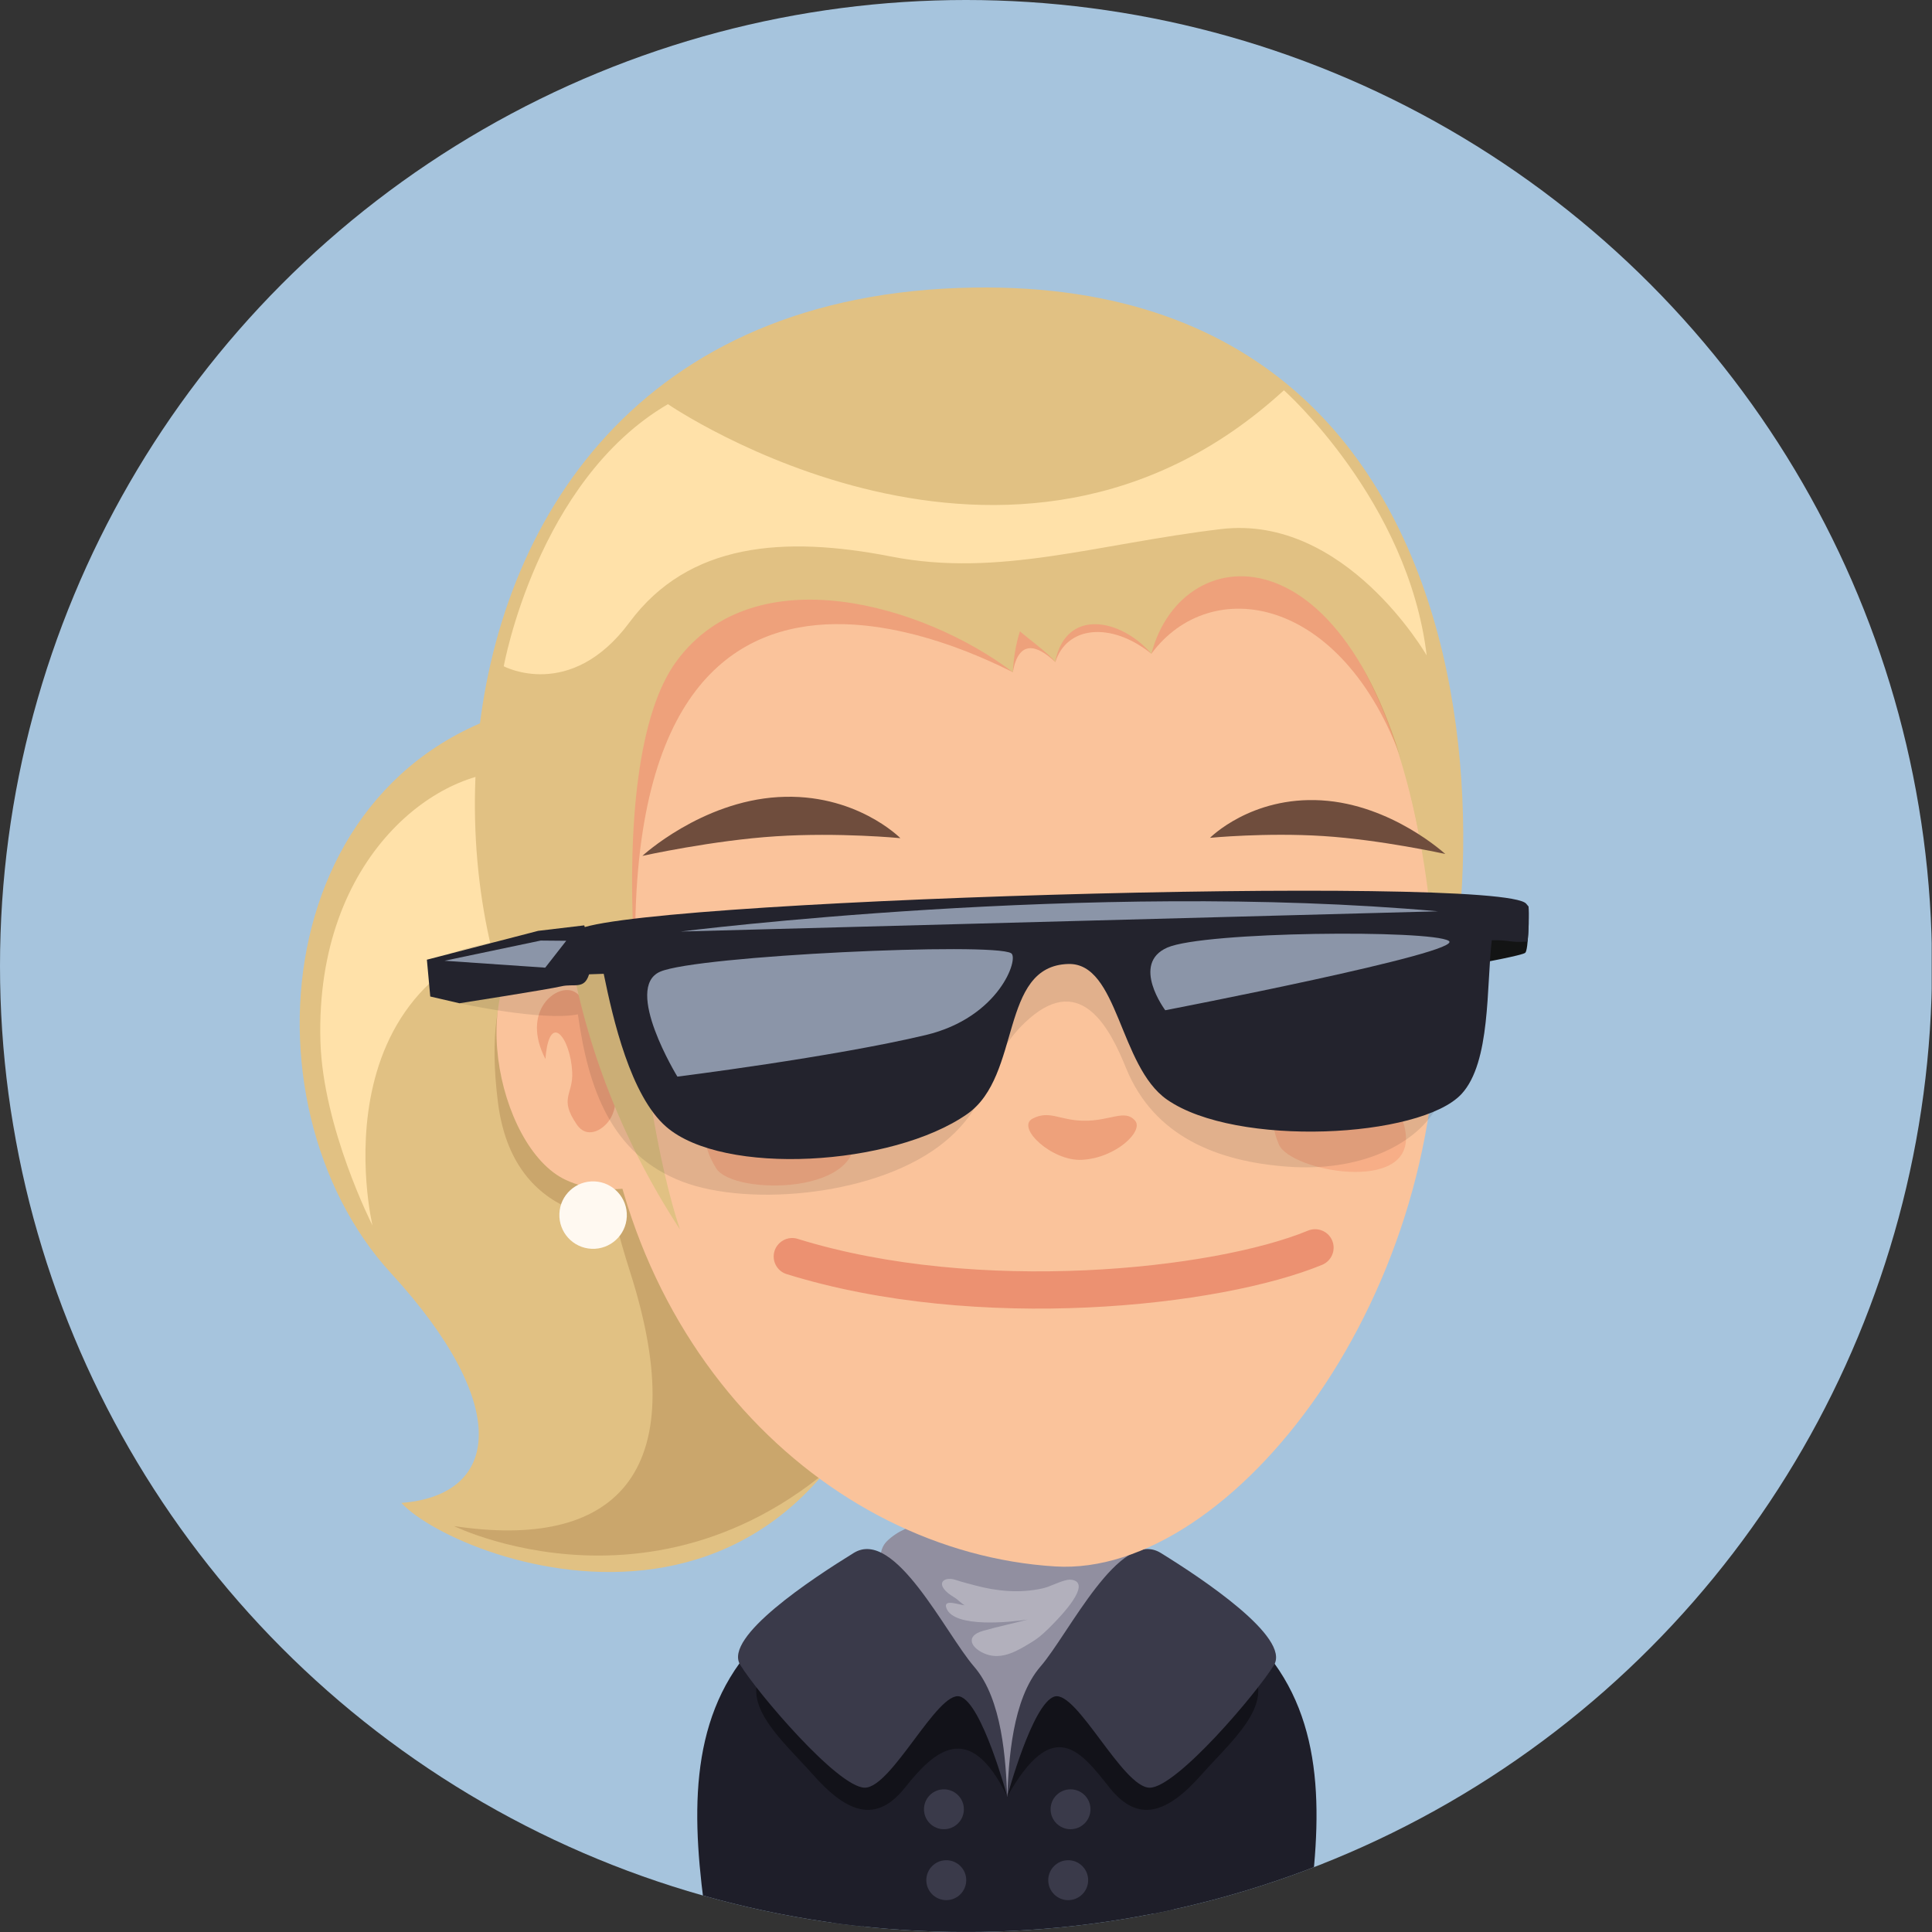
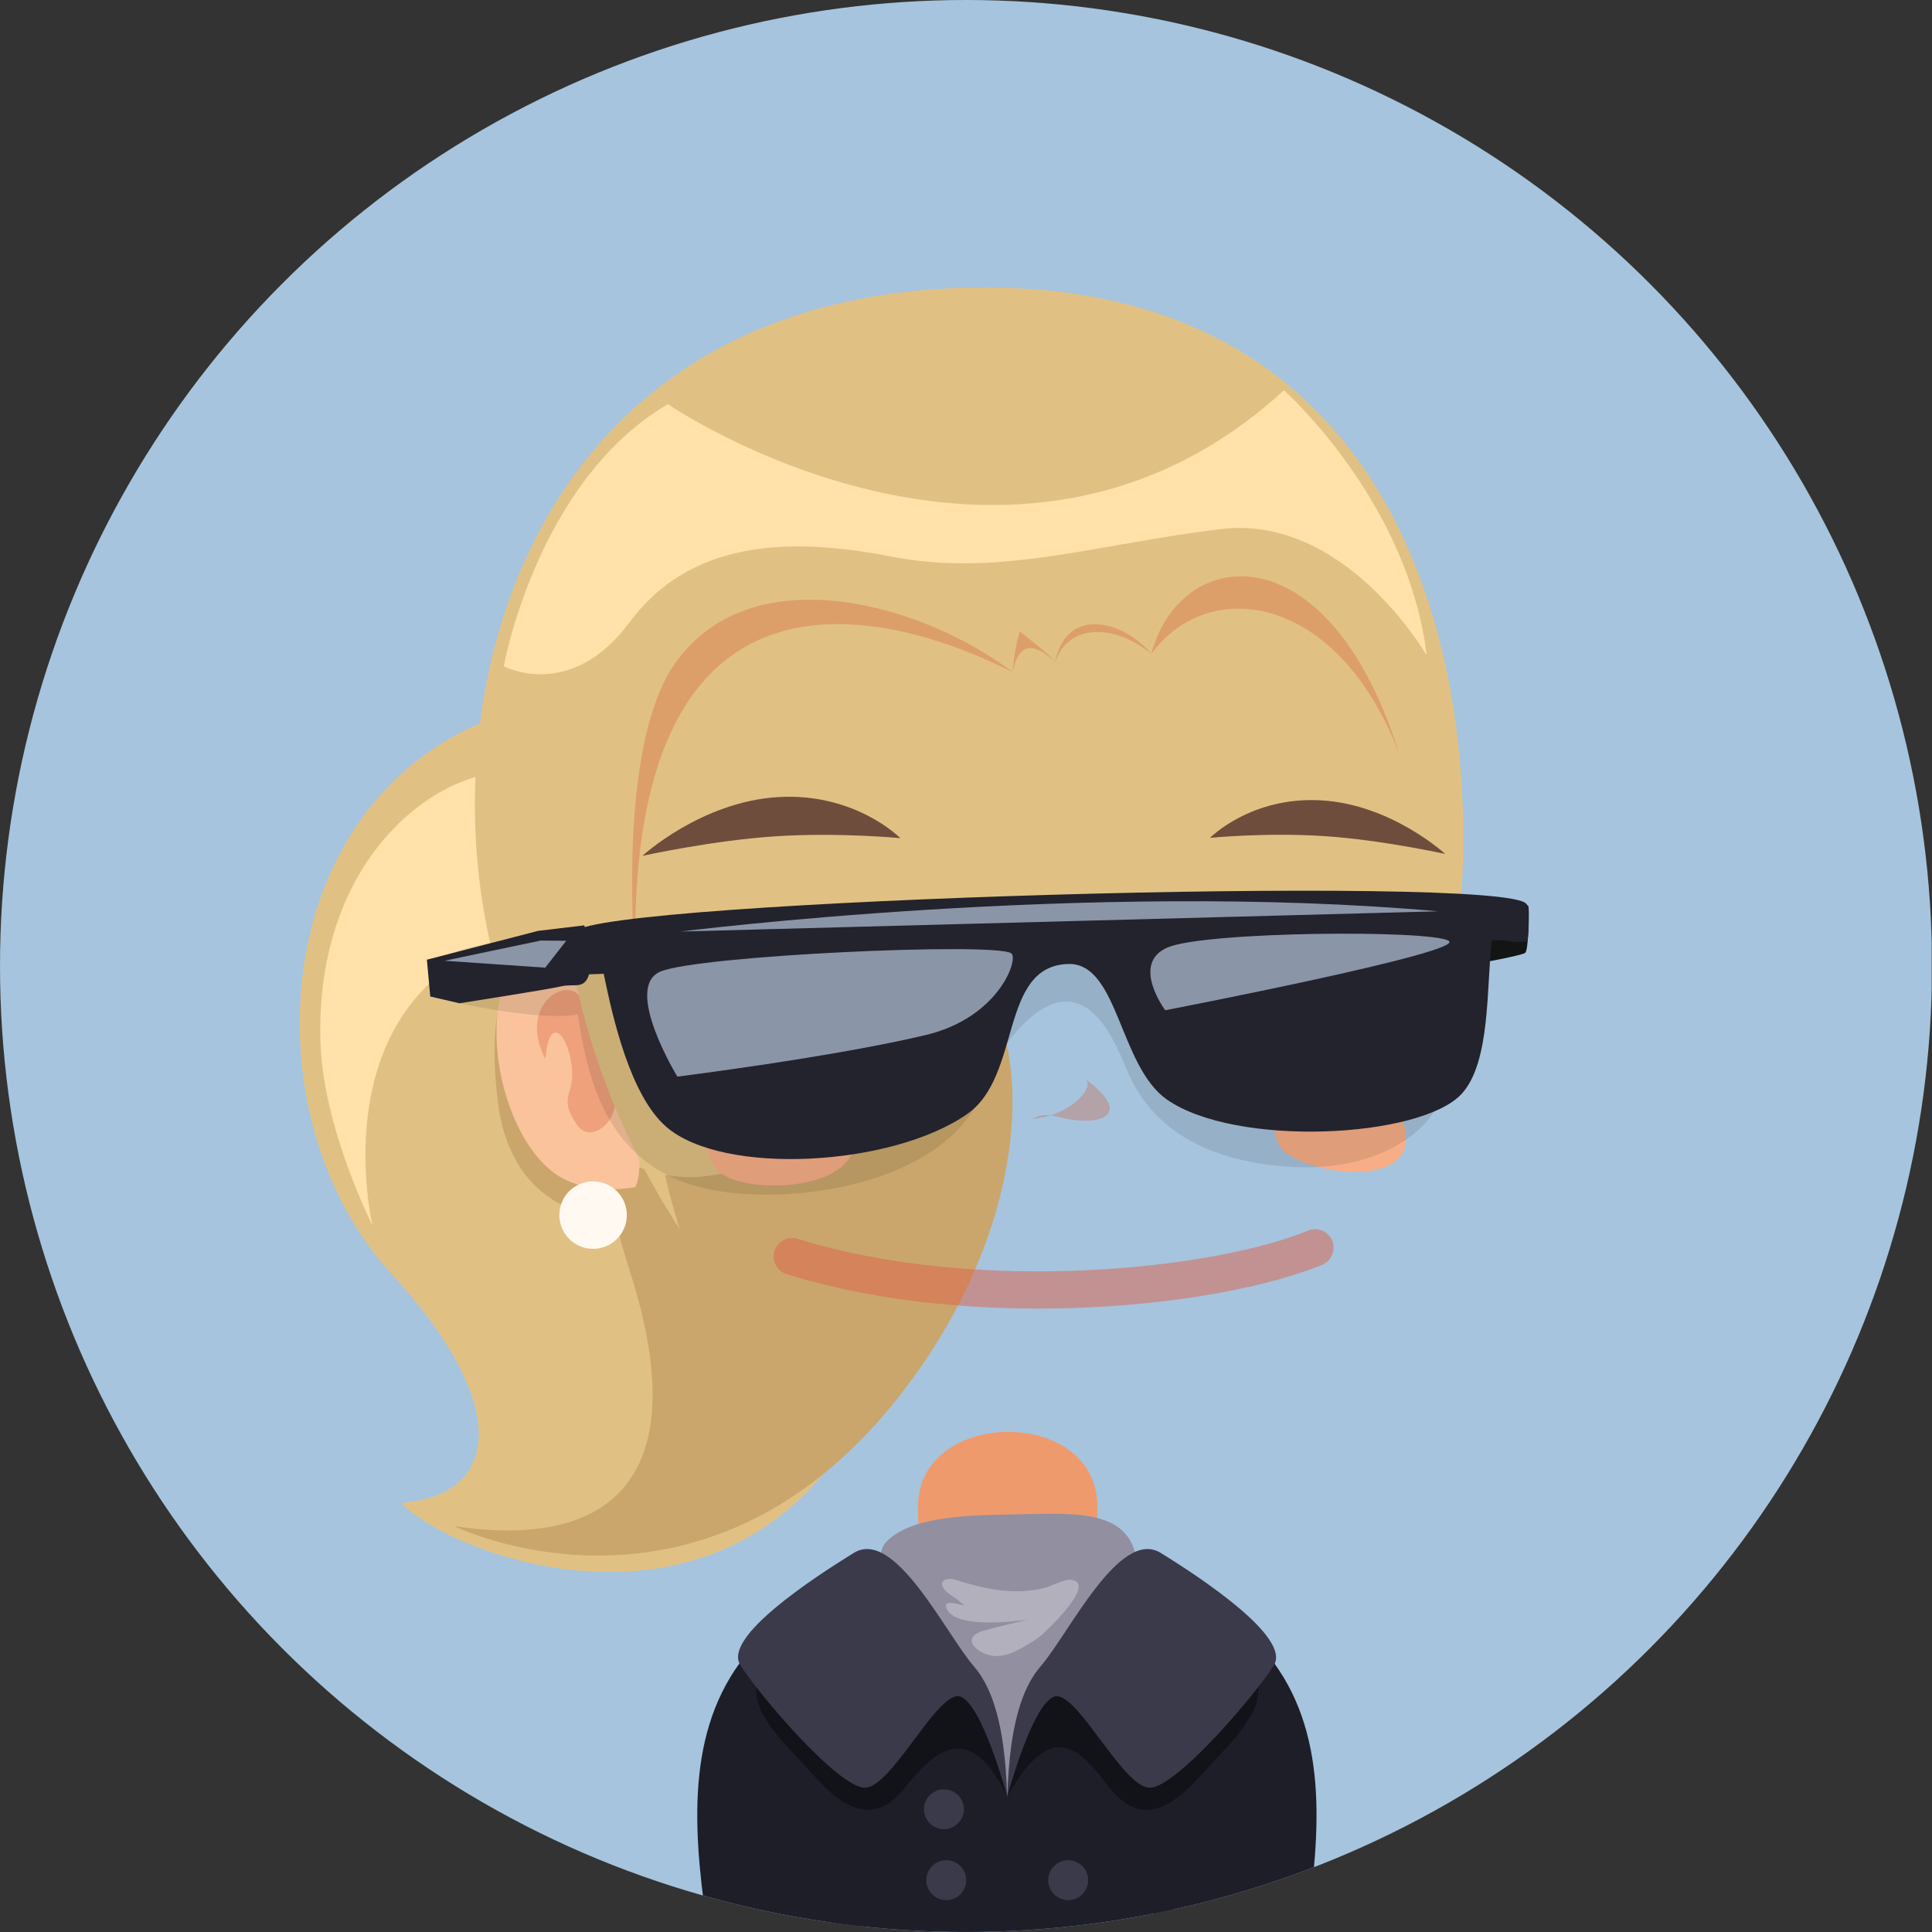
<svg xmlns="http://www.w3.org/2000/svg" xmlns:xlink="http://www.w3.org/1999/xlink" version="1.1" id="Ebene_1" x="0px" y="0px" width="130px" height="130px" viewBox="0 0 130 130" enable-background="new 0 0 130 130" xml:space="preserve">
  <rect x="0" y="0" width="130" height="130" fill="#333333" stroke="none" />
  <g>
    <defs>
      <circle id="SVGID_1_" cx="65" cy="65" r="65" />
    </defs>
    <clipPath id="SVGID_2_">
      <use xlink:href="#SVGID_1_" overflow="visible" />
    </clipPath>
    <rect x="-0.021" y="0" clip-path="url(#SVGID_2_)" fill="#A6C4DD" width="130" height="129.997" />
    <g clip-path="url(#SVGID_2_)">
      <path fill="#1E1E29" d="M87.953,129.41c1.027-7.002,1.273-13.543-2.95-18.428l-3.316,4.086c0,0-3.309,7.877-4.283,14.928h10.496    C87.913,129.803,87.925,129.611,87.953,129.41z" />
      <path fill="#1E1E29" d="M50.502,110.982c-4.224,4.885-3.978,11.426-2.953,18.428c0.029,0.201,0.042,0.393,0.056,0.586h10.497    c-0.975-7.051-4.284-14.928-4.284-14.928L50.502,110.982z" />
      <g>
        <path fill="#1E1E29" d="M83.4,109.297c-6.752-5.418-24.692-4.826-31.009-0.262c-7.217,5.217,2.434,8.799,3.649,20.961h22.719     C79.911,118.252,90.704,115.158,83.4,109.297z" />
-         <circle fill="#3A3A4A" cx="72.034" cy="121.742" r="1.342" />
        <circle fill="#3A3A4A" cx="71.877" cy="126.513" r="1.343" />
        <circle fill="#3A3A4A" cx="63.515" cy="121.742" r="1.342" />
        <circle fill="#3A3A4A" cx="63.673" cy="126.513" r="1.343" />
        <linearGradient id="SVGID_3_" gradientUnits="userSpaceOnUse" x1="67.806" y1="103.903" x2="67.806" y2="110.377">
          <stop offset="0" style="stop-color:#EF9A6D" />
          <stop offset="0.073" style="stop-color:#F09F72" />
          <stop offset="0.409" style="stop-color:#F6B383" />
          <stop offset="0.726" style="stop-color:#F9BF8E" />
          <stop offset="1" style="stop-color:#FAC392" />
        </linearGradient>
        <path fill="url(#SVGID_3_)" d="M75.216,106.471c-1.779-1.008-1.377-2.951-1.377-5.094c0-6.773-12.068-6.643-12.068,0     c0,2.012,0.402,4.086-1.375,5.094c-0.846,0.479-1.958,1.84-1.183,4.24c0.927,2.883,5.423,5.982,8.593,7.414     c3.17-1.432,7.667-4.531,8.594-7.414C77.174,108.311,76.064,106.949,75.216,106.471z" />
        <path fill="#918FA0" d="M67.634,101.914c-4.09,0.057-6.612,0.471-7.952,1.787c-2.457,2.414,6.328,10.906,8.094,17.189     c2.305-7.287,9.583-12.865,8.589-16.457C75.525,101.402,71.723,101.857,67.634,101.914z" />
        <path fill="#121219" d="M75.444,110.732c-4.688,0.1-7.028,4.801-7.669,10.158c3.104-5.525,4.957-3.029,6.875-0.615     c1.916,2.414,3.856,1.793,6.225-0.893c1.887-2.141,5.005-4.727,3.301-7.041C84.176,112.342,80.129,110.631,75.444,110.732z" />
        <path fill="#3A3A4A" d="M78.105,104.494c-2.769-1.711-6.175,5.432-8.095,7.645c-1.916,2.215-2.129,6.34-2.235,8.752     c0,0,1.702-6.336,3.195-6.738c1.49-0.402,4.58,6.137,6.39,6.137c1.809,0,7.223-6.385,8.362-8.248     C86.859,110.178,80.875,106.203,78.105,104.494z" />
        <path fill="#121219" d="M60.108,110.732c-4.686-0.102-8.731,1.609-8.731,1.609c-1.706,2.314,1.412,4.9,3.299,7.041     c2.368,2.686,4.309,3.307,6.227,0.893c1.916-2.414,4.313-4.674,6.873,0.615C67.137,115.533,64.794,110.832,60.108,110.732z" />
        <path fill="#3A3A4A" d="M57.446,104.494c-2.77,1.709-8.783,5.656-7.644,7.52c1.137,1.863,6.581,8.275,8.389,8.275     c1.812,0,4.899-6.539,6.39-6.137s3.195,6.738,3.195,6.738c-0.105-2.412-0.319-6.537-2.235-8.752     C63.623,109.926,60.214,102.783,57.446,104.494z" />
        <path opacity="0.3" fill="#FFFFFF" d="M72.157,106.305c-0.104-0.018-0.207-0.021-0.312-0.002     c-0.587,0.109-1.135,0.455-1.728,0.584c-1.51,0.33-3.04,0.186-4.518-0.211c-0.437-0.117-0.871-0.227-1.302-0.369     c-0.664-0.217-1.277,0.115-0.656,0.752c0.206,0.207,0.448,0.352,0.687,0.502c0.094,0.061,0.514,0.457,0.594,0.451     c-0.292,0.018-1.514-0.494-1.233,0.215c0.537,1.342,4.343,0.916,5.456,0.752c-0.993,0.262-2.005,0.475-2.991,0.754     c-1.285,0.365-0.779,1.215,0.197,1.572c1.108,0.412,2.193-0.271,3.109-0.834c0.558-0.344,1.018-0.801,1.472-1.273     C71.31,108.801,73.49,106.578,72.157,106.305z" />
      </g>
      <g>
        <g>
          <path fill="#E1C183" d="M38.163,47.076C18.168,49.806,15.8,74.229,26.302,85.662c8.227,8.959,7.31,14.955,0.706,15.467      c3.845,4.172,29.917,13.873,35.087-18.699C67.262,49.857,47.736,45.766,38.163,47.076z" />
          <path fill="#FFE1A9" d="M34.874,51.962c-5.13-0.499-13.667,5.509-13.314,18.091c0.167,5.854,3.504,12.406,3.504,12.406      s-4.409-18.44,13.642-20.306C58.518,60.1,34.874,51.962,34.874,51.962z" />
          <path fill="#CAA66C" d="M50.508,66.605c-3.949,2.858-14.308-0.425-8.102,19.008c4.384,13.744-1.189,18.686-11.858,17.072      c0,0,16.369,8.066,29.624-8.316C74.583,76.553,68.265,53.735,50.508,66.605z" />
          <path fill="#CAA66C" d="M39.386,62.807c-3.822-0.391-7.011,2.474-5.878,11.389c1.131,8.914,9.429,7.828,9.429,7.828      S43.205,63.199,39.386,62.807z" />
          <path fill="#E1C183" d="M65.525,19.35c-45.205,0.694-37.79,61.771-18.208,59.812c10.004-1.004,7.635-12.674,17.435-14.894      c4.813-1.089,9.797-1.056,14.691-0.694c4.761,0.348,13.069,13.699,15.375,10.729C100.307,67.223,105.1,18.742,65.525,19.35z" />
-           <path fill="#FAC39B" d="M67.481,32.715c-20.911,0.671-27.78,14.954-27.245,36.307c0.535,21.357,15.334,35.434,30.774,36.381      c11.852,0.727,26.807-18.383,25.591-39.712C95.405,44.641,87.582,32.071,67.481,32.715z" />
          <path opacity="0.3" fill="#D2502F" d="M67.682,41.544c-1.799,0.481,0.469,3.686,0.469,3.686      c0.391-2.195,1.601-1.872,2.848-0.688C70.998,44.541,69.481,41.059,67.682,41.544z" />
          <path opacity="0.3" fill="#D2502F" d="M73.482,40.115c-3.603-0.102-2.472,4.449-2.472,4.449c0.749-2.43,3.725-2.768,6.463-0.575      C77.474,43.989,77.092,40.221,73.482,40.115z" />
          <path opacity="0.3" fill="#D2502F" d="M50.643,36.554c-15.9,6.223-7.206,37.084-7.206,37.084      C38.132,30.205,64.73,43.55,68.15,45.229C65.221,40.471,61.892,32.153,50.643,36.554z" />
          <path opacity="0.3" fill="#D2502F" d="M82.935,32.956c-4.095,0.292-5.533,8.109-5.461,11.033      c3.953-5.361,12.84-4.011,16.885,7.281C94.53,46.759,88.617,32.549,82.935,32.956z" />
          <path fill="#FAC39B" d="M36.809,62.757c-5.761,2.57-3.432,14.478,1.279,16.646c1.506,0.697,3.11,0.721,4.657,0.482      c0.029-0.066,0.058-0.135,0.086-0.207c0.693-1.6-0.55-9.543-0.902-11.176C41.039,64.39,39.577,61.522,36.809,62.757z" />
          <path opacity="0.3" fill="#D2502F" d="M38.659,66.738c-1.171-0.633-3.645,1.277-1.958,4.521      c0.256-3.313,1.696-1.414,1.802,0.888c0.069,1.545-0.916,1.734,0.313,3.527c0.667,0.969,1.693,0.395,2.166-0.268      C42.485,73.318,40.083,67.51,38.659,66.738z" />
          <path fill="#E1C183" d="M60.689,22.122C39.761,26.2,29.305,57.548,45.753,82.729c-2.793-8.309-5.476-31.147-0.223-38.251      c5.274-7.135,16.656-3.78,22.621,0.752c0.047-0.931,0.202-1.902,0.479-2.75c0.221,0.225,2.091,1.606,2.368,2.062      c0.723-3.676,4.441-2.915,6.476-0.552c2.108-8.062,14.117-8.704,18.003,12.141c0.433,2.324,0.363-9.017-0.048-11.366      C93.521,33.871,80.175,18.325,60.689,22.122z" />
          <path fill="#FFE1A9" d="M86.392,26.26c-18.323,16.812-41.448,0.935-41.448,0.935c-8.81,5.146-11.047,17.637-11.047,17.637      s4.486,2.401,8.458-2.953c3.972-5.357,10.37-5.847,17.625-4.428c7.25,1.417,13.81-0.852,22.185-1.851      c8.377-1,13.834,8.504,13.834,8.504C94.749,33.679,86.392,26.26,86.392,26.26z" />
          <path fill="#FFF9F1" d="M40.006,79.494c-1.256-0.055-2.316,0.916-2.366,2.168c-0.054,1.254,0.916,2.313,2.17,2.367      c1.252,0.053,2.312-0.916,2.366-2.168S41.256,79.547,40.006,79.494z" />
        </g>
        <g>
          <path fill="#F7AE87" d="M89.631,73.023c-2.101-0.088-5.009,0.65-3.574,3.992c0.764,1.783,8.966,3.342,8.533-0.721      c-0.046-0.42-0.154-0.785-0.31-1.105C93.451,73.492,91.239,73.094,89.631,73.023z" />
          <path fill="#F7AE87" d="M56.877,74.729c-1.208-1.746-3.701-1.715-5.477-1.439c-2.319,0.357-5.372,1.84-3.212,5.322      c1.15,1.857,10.416,1.83,9.223-2.693C57.289,75.453,57.108,75.061,56.877,74.729z" />
-           <path opacity="0.3" fill="#D2502F" d="M72.895,75.412c-1.628-0.029-2.272-0.734-3.413-0.143      c-1.145,0.594,1.299,2.879,3.314,2.773c2.281-0.117,4.176-1.932,3.584-2.631C75.688,74.598,74.704,75.443,72.895,75.412z" />
+           <path opacity="0.3" fill="#D2502F" d="M72.895,75.412c-1.628-0.029-2.272-0.734-3.413-0.143      c2.281-0.117,4.176-1.932,3.584-2.631C75.688,74.598,74.704,75.443,72.895,75.412z" />
          <path fill="#6F4D3D" d="M81.419,56.376c0,0,3.759-0.366,7.621-0.12c3.864,0.247,8.206,1.206,8.206,1.206      s-3.601-3.328-8.331-3.608C84.182,53.572,81.419,56.376,81.419,56.376z" />
          <path fill="#6F4D3D" d="M43.224,57.59c0,0,4.765-1.052,9.002-1.319c4.236-0.273,8.358,0.127,8.358,0.127      s-3.029-3.076-8.221-2.764C47.177,53.943,43.224,57.59,43.224,57.59z" />
          <path fill="#1F4D77" d="M85.18,64.311c-0.288,3.214,0.437,5.75,3.274,6.029c4.012,0.397,5.314-2.969,5.586-5.19      C92.228,64.318,88.153,63.905,85.18,64.311z" />
          <path fill="#A1CDEF" d="M88.013,64.259c-1.609,0.177-0.94,3.066,0.72,2.376C89.937,66.141,89.44,64.105,88.013,64.259z" />
          <path fill="#131C22" d="M83.079,64.834c0,0,3.616-0.55,7.115,0c7.105,1.122,9.385,0.323,9.385,0.323      c-3.845-0.806-7.524-2.712-9.835-3.039C85.521,61.52,83.079,64.834,83.079,64.834z" />
          <path fill="#1F4D77" d="M47.935,65.149c0.269,2.222,1.573,5.588,5.586,5.19c2.839-0.279,3.561-2.814,3.272-6.029      C53.816,63.905,49.749,64.318,47.935,65.149z" />
          <path fill="#A1CDEF" d="M52.003,64.478c-1.431-0.158-1.924,1.879-0.724,2.377C52.943,67.545,53.613,64.653,52.003,64.478z" />
          <path fill="#131C22" d="M52.231,62.118c-2.314,0.327-5.99,2.233-9.837,3.039c0,0,2.281,0.798,9.385-0.323      c3.499-0.55,7.117,0,7.117,0S56.454,61.52,52.231,62.118z" />
          <g>
            <path opacity="0.5" fill="#DF6049" d="M88.015,82.805c-6.338,2.617-22.212,4.32-34.342,0.555       c-0.135-0.043-0.268-0.059-0.402-0.057c-0.518,0.012-0.991,0.355-1.156,0.877c-0.204,0.654,0.164,1.35,0.819,1.553       c12.851,3.992,29.184,2.199,36.033-0.627c0.635-0.266,0.938-0.99,0.676-1.627C89.383,82.846,88.651,82.545,88.015,82.805z" />
          </g>
        </g>
        <g>
          <path fill="#131414" d="M100.32,60.771l-0.662,4.019c0,0,2.747-0.502,2.968-0.675c0.226-0.177,0.246-2.474,0.231-3.02      C102.844,60.554,100.32,60.771,100.32,60.771z" />
          <path opacity="0.1" fill="#010202" d="M78.126,60.669c-15.034,0.356-41.062,0.918-47.996,3.551l0.785,3.287      c0,0,5.551,1.223,7.971,0.748c0.694,4.934,2.195,9.41,7.04,11.26c4.522,1.725,13.301,0.938,17.693-2.729      c3.449-2.879,2.545-5.574,5.668-8.271c3.513-3.033,5.433,0.756,6.477,3.34c1.88,4.633,6.175,6.307,10.89,6.648      c4.822,0.355,8.482-1.451,9.918-3.826c1.796-2.975,3.684-10.034,1.038-12.571C94.816,59.425,82.71,60.562,78.126,60.669z" />
          <path fill="#23232D" d="M102.697,60.812c-1.619-2.008-62.242-0.223-64.003,1.868c-0.052,0.063-0.106,0.125-0.16,0.187      c-0.042,0.356,0.285,2.76,0.285,2.76s0.373-0.067,1.804-0.102c0.625,3.063,1.81,8.216,4.212,10.298      c3.834,3.322,15.209,2.666,20.253-0.867c3.676-2.576,2.131-9.961,6.794-10.092c3.377-0.092,3.414,6.877,6.646,9.127      c4.64,3.23,17.054,2.596,19.813-0.377c1.981-2.137,1.671-7.26,2.039-10.347c1.229-0.029,1.159,0.175,2.396,0.09      c0.088-0.421,0.127-2.01,0.071-2.364C102.798,60.933,102.747,60.872,102.697,60.812z" />
          <path fill="#23232D" d="M36.21,62.635l-7.486,1.941l0.227,2.476l1.964,0.456c0,0,5.996-0.936,6.844-1.139      c0.875-0.208,1.543,0.238,1.87-0.785c0.294-0.923-0.023-2.439-0.317-3.318L36.21,62.635z" />
          <path fill="#8B95A8" d="M45.803,62.68l50.955-1.36C73.288,59.217,45.803,62.68,45.803,62.68z" />
          <path fill="#8B95A8" d="M78.548,63.759c-2.485,1.087-0.141,4.218-0.141,4.218s20.301-3.916,19.073-4.67      C96.252,62.551,81.038,62.672,78.548,63.759z" />
          <path fill="#8B95A8" d="M44.417,65.384c-2.489,1.088,1.162,7.059,1.162,7.059s10.443-1.306,16.711-2.797      c4.958-1.181,6.289-5.172,5.748-5.505C66.809,63.388,46.901,64.297,44.417,65.384z" />
          <polygon fill="#8B95A8" points="29.909,64.647 36.686,65.113 38.1,63.303 36.384,63.288     " />
        </g>
      </g>
    </g>
  </g>
</svg>